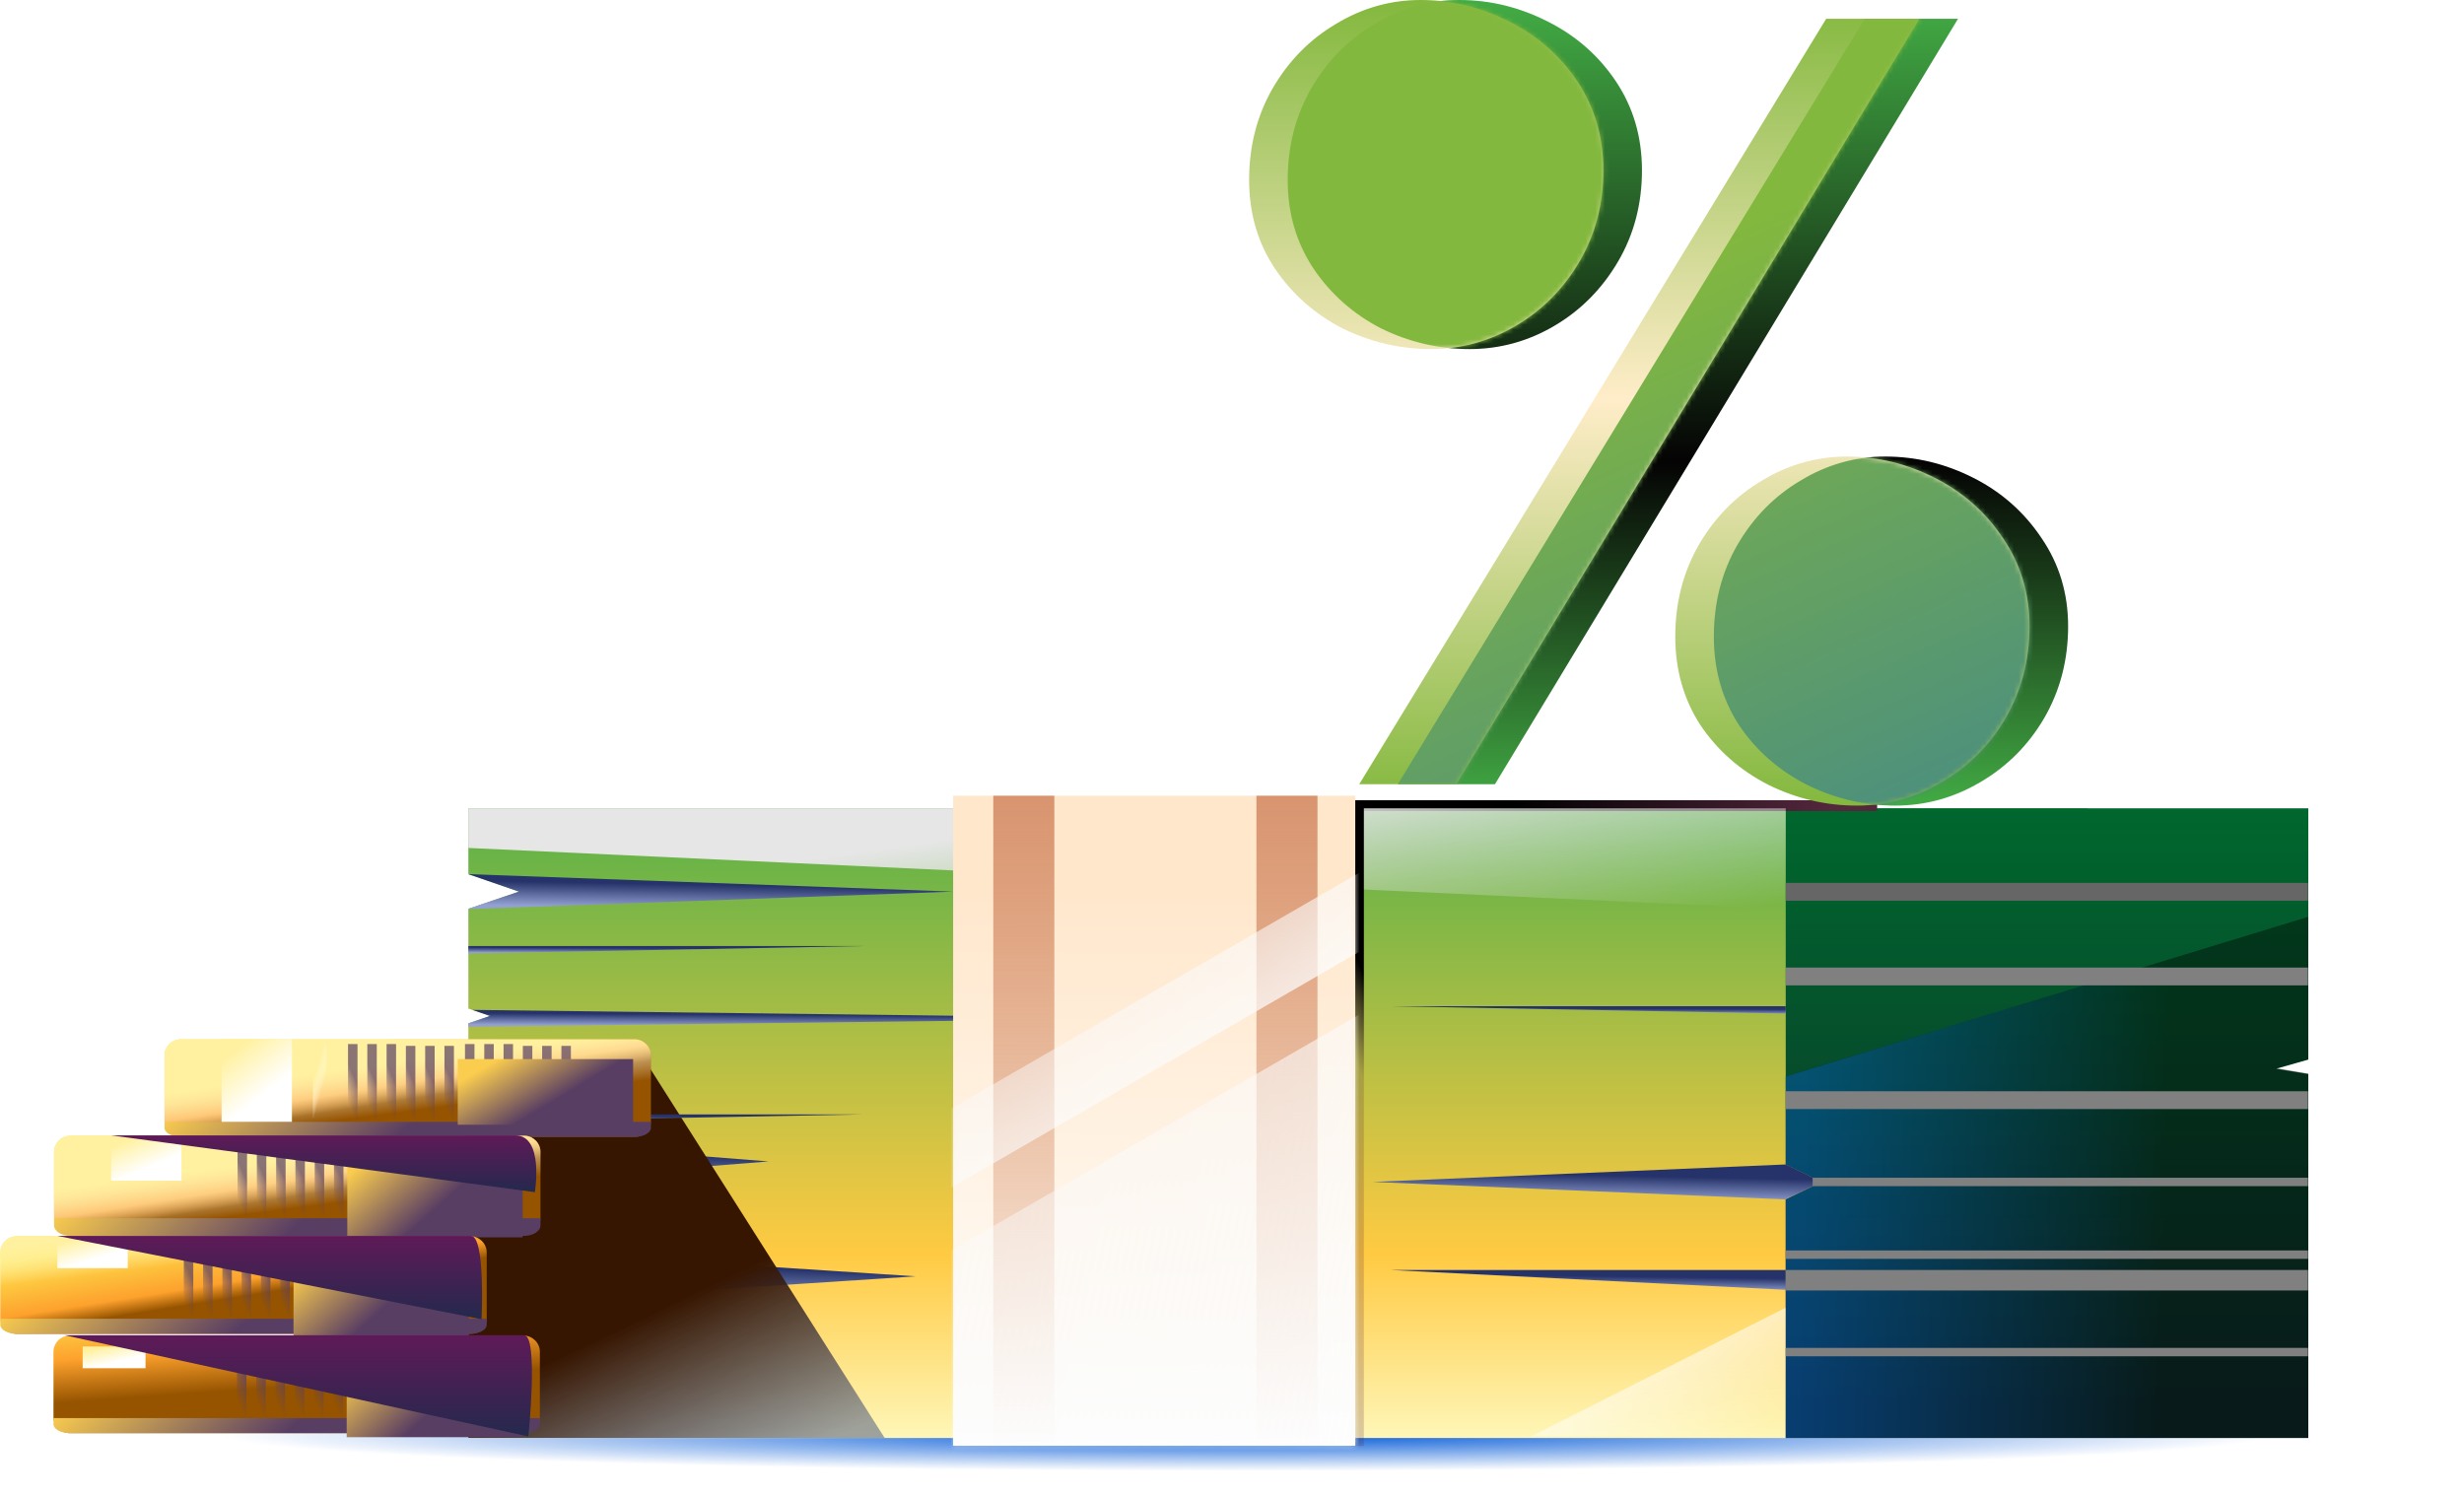
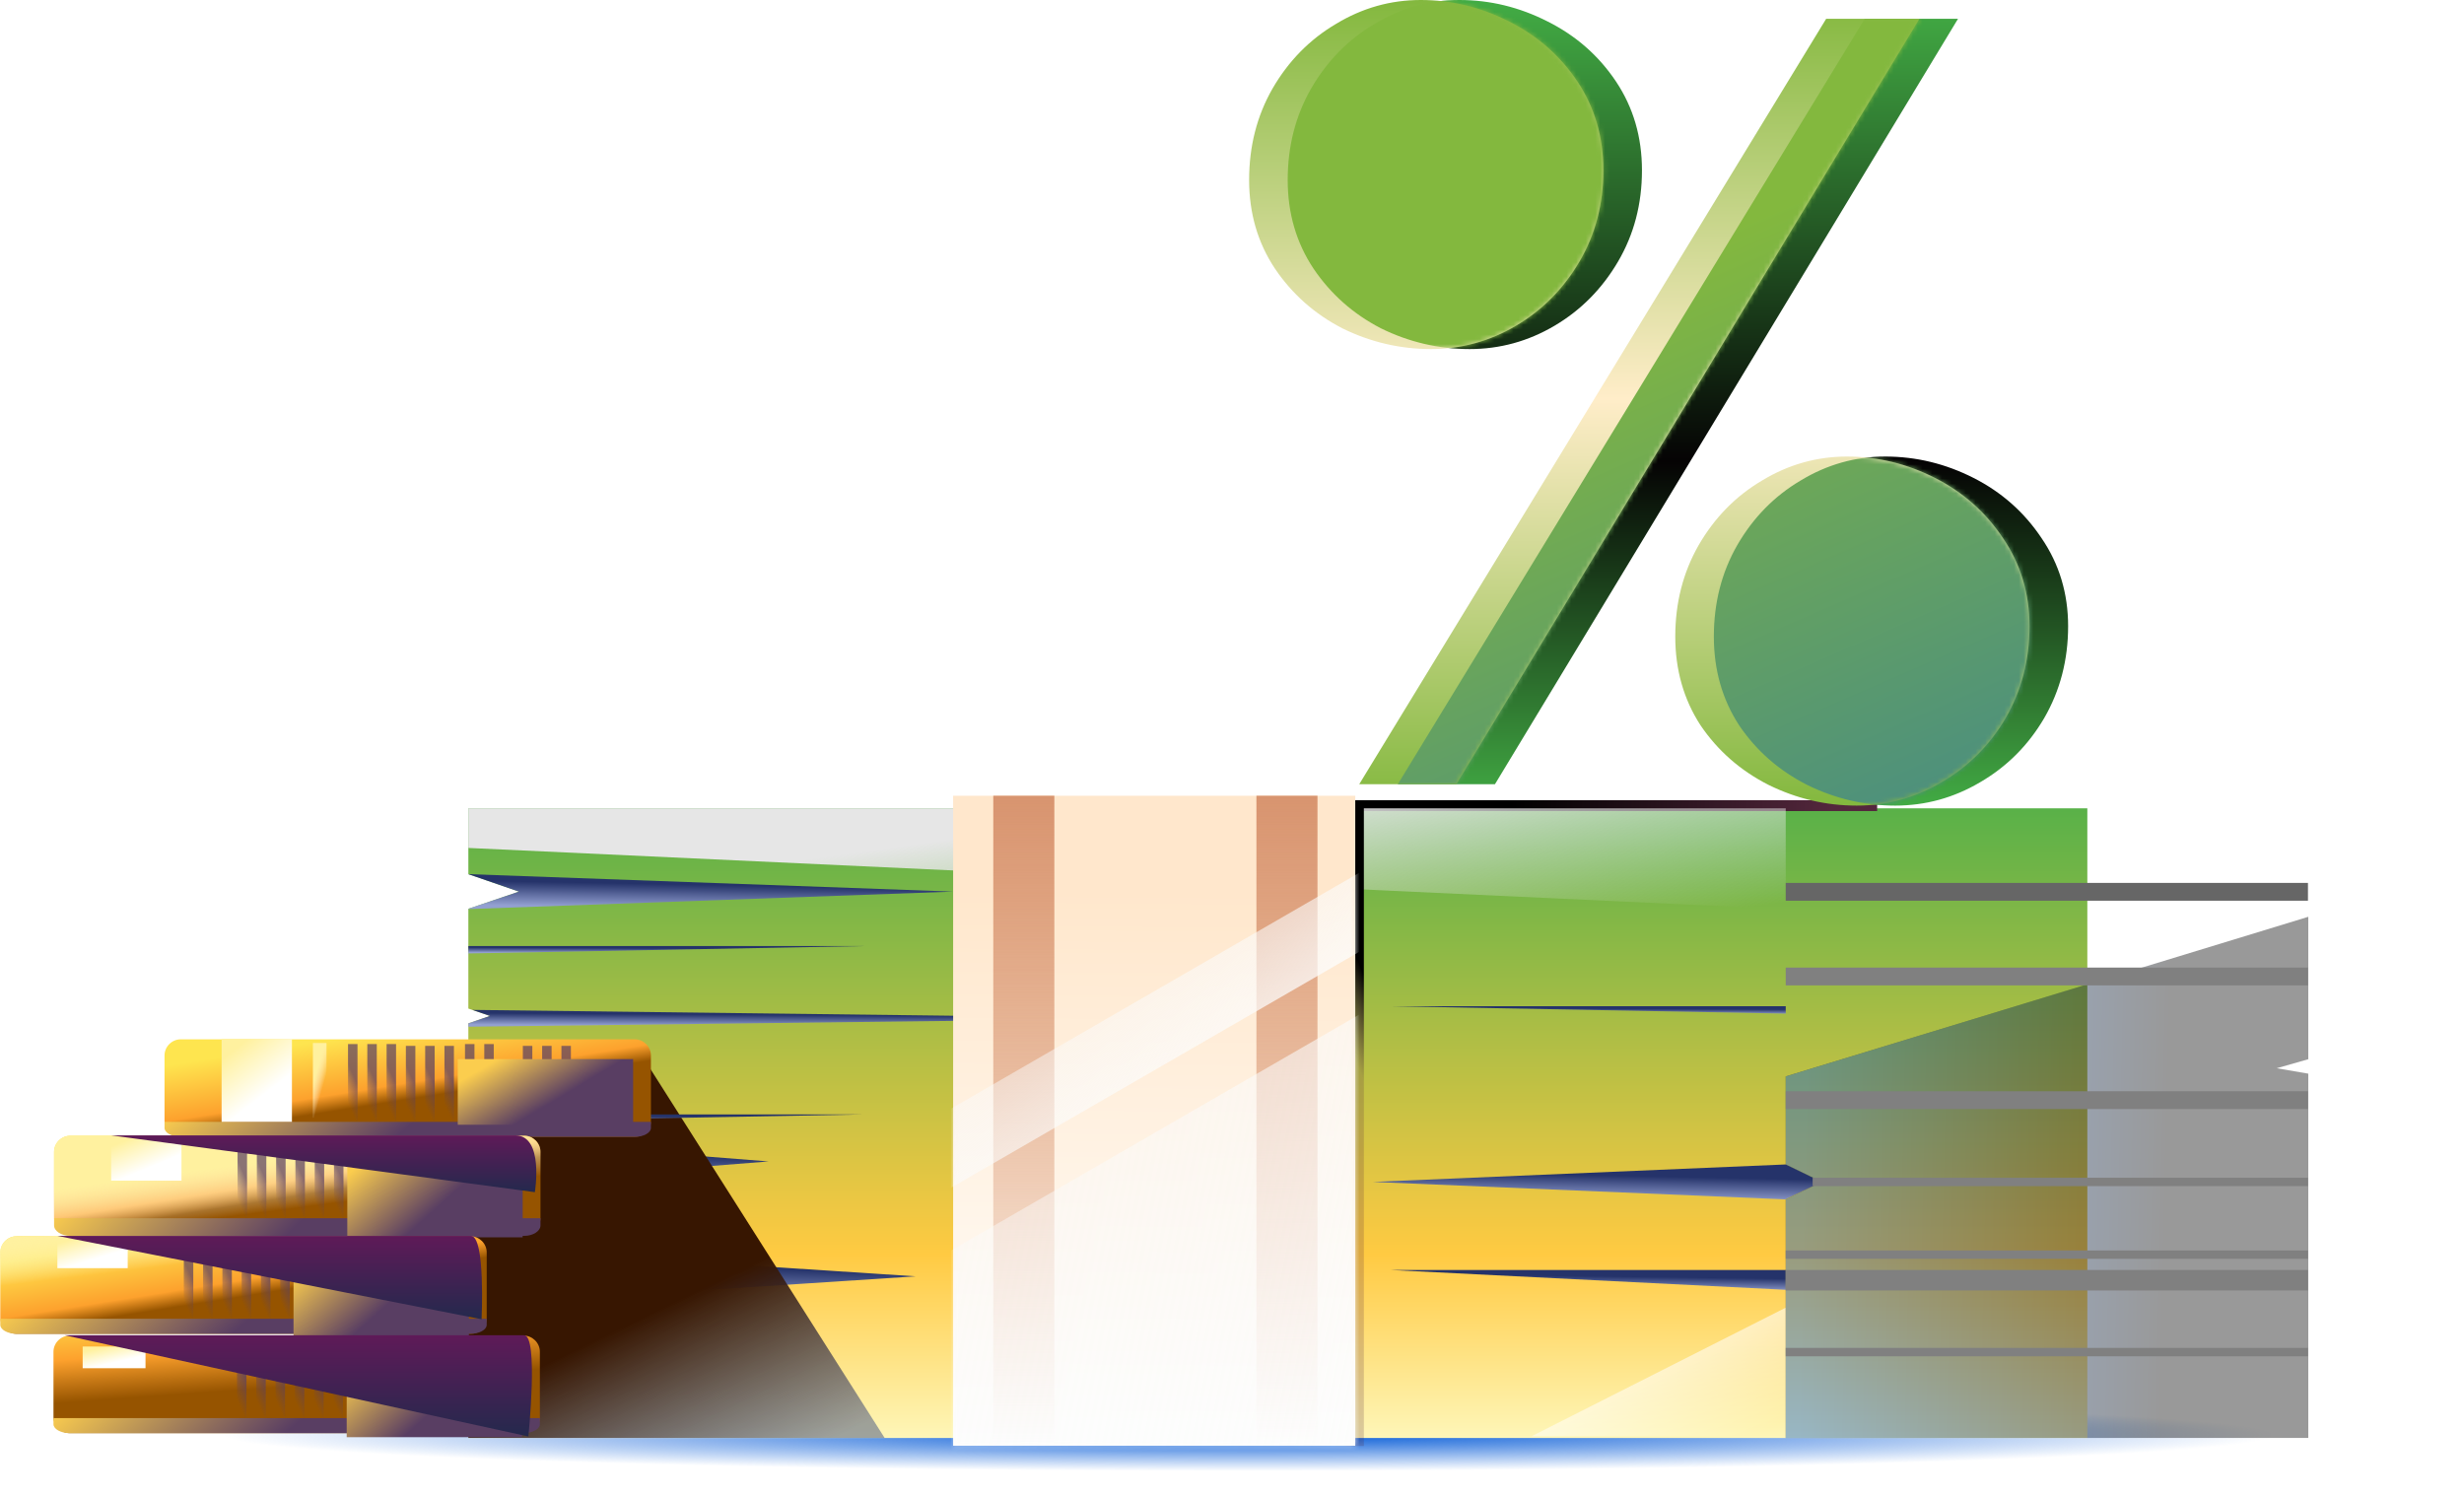
<svg xmlns="http://www.w3.org/2000/svg" width="512" height="311" viewBox="0 0 512 311" fill="none">
  <g filter="url(#filter0_f_31161_158269)">
    <ellipse cx="259.297" cy="298.18" rx="247.703" ry="7.54" fill="url(#paint0_radial_31161_158269)" />
  </g>
  <path d="M97.321 167.973V181.658L107.836 185.289L97.321 188.85V209.589L101.808 211.125L97.321 212.661V298.826H433.731V167.973H97.321Z" fill="url(#paint1_linear_31161_158269)" />
  <g style="mix-blend-mode:multiply">
    <path d="M97.321 246.314V236.469L159.71 241.357L97.321 246.314Z" fill="url(#paint2_linear_31161_158269)" />
  </g>
  <g style="mix-blend-mode:multiply">
    <path d="M114.145 270.193V260.277L190.273 265.235L114.145 270.193Z" fill="url(#paint3_linear_31161_158269)" />
  </g>
-   <path d="M479.646 298.826H371.061V249.25L378.562 245.619L371.061 241.988V167.973H479.646V220.196L472.963 222.099L479.646 223.195V298.826Z" fill="url(#paint4_linear_31161_158269)" />
  <path d="M390.057 166.293H281.543V168.549H390.057V166.293Z" fill="url(#paint5_linear_31161_158269)" />
  <g style="mix-blend-mode:hard-light">
    <path d="M371.061 167.973H97.321V176.212L371.061 188.92V167.973Z" fill="url(#paint6_linear_31161_158269)" />
  </g>
  <path d="M371.059 298.471V271.746L318.234 298.471H371.059Z" fill="url(#paint7_linear_31161_158269)" />
  <path d="M283.401 300.498V166.293H279.686V300.498H283.401Z" fill="url(#paint8_linear_31161_158269)" />
  <path d="M133.006 218.766L183.824 298.821H97.321L96.62 228.716L133.006 218.766Z" fill="url(#paint9_linear_31161_158269)" />
  <g style="mix-blend-mode:multiply">
    <path d="M97.321 181.656L107.836 185.287L97.321 188.848V188.918L198.055 185.287L97.321 181.656Z" fill="url(#paint10_linear_31161_158269)" />
  </g>
  <g style="mix-blend-mode:multiply">
    <path d="M371.06 241.984L378.561 245.615L371.06 249.176V249.246L285.258 245.615L371.06 241.984Z" fill="url(#paint11_linear_31161_158269)" />
  </g>
  <g style="mix-blend-mode:multiply">
    <path d="M98.163 209.867L101.808 211.124L97.321 212.66V213.358L241.587 211.613L98.163 209.867Z" fill="url(#paint12_linear_31161_158269)" />
  </g>
  <g style="mix-blend-mode:multiply">
    <path d="M97.321 198.134V196.598H179.619L97.321 198.134Z" fill="url(#paint13_linear_31161_158269)" />
  </g>
  <g style="mix-blend-mode:multiply">
    <path d="M371.061 210.638V209.102H288.834L371.061 210.638Z" fill="url(#paint14_linear_31161_158269)" />
  </g>
  <g style="mix-blend-mode:multiply">
    <path d="M371.061 268.034V263.914H288.834L371.061 268.034Z" fill="url(#paint15_linear_31161_158269)" />
  </g>
  <g style="mix-blend-mode:multiply">
    <path d="M97.321 233.118V231.582H179.619L97.321 233.118Z" fill="url(#paint16_linear_31161_158269)" />
  </g>
  <path d="M281.613 165.363H198.054V300.432H281.613V165.363Z" fill="url(#paint17_linear_31161_158269)" />
  <path d="M219.084 165.363H206.396V300.433H219.084V165.363Z" fill="url(#paint18_linear_31161_158269)" />
  <path d="M273.763 165.363H261.075V300.433H273.763V165.363Z" fill="url(#paint19_linear_31161_158269)" />
  <g opacity="0.4">
    <path d="M479.646 190.52L371.061 223.687V241.981L378.562 245.612L371.061 249.243V298.819H479.646V223.119L473.088 221.99L479.646 220.111V190.52Z" fill="black" />
    <path d="M479.646 190.52L371.061 223.687V241.981L378.562 245.612L371.061 249.243V298.819H479.646V223.119L473.088 221.99L479.646 220.111V190.52Z" fill="url(#paint20_linear_31161_158269)" />
  </g>
  <mask id="mask0_31161_158269" style="mask-type:alpha" maskUnits="userSpaceOnUse" x="198" y="164" width="84" height="137">
    <path d="M281.614 164.344H198.055V300.434H281.614V164.344Z" fill="url(#paint21_linear_31161_158269)" />
  </mask>
  <g mask="url(#mask0_31161_158269)">
    <rect x="-21.016" y="356.762" width="512.177" height="14.222" transform="rotate(-30.027 -21.016 356.762)" fill="url(#paint22_linear_31161_158269)" />
    <rect x="-13.151" y="381.684" width="512.177" height="95.27" transform="rotate(-30.027 -13.151 381.684)" fill="url(#paint23_linear_31161_158269)" />
  </g>
  <g style="mix-blend-mode:multiply">
    <path d="M479.575 263.914H371.061V268.173H479.575V263.914Z" fill="#808080" />
  </g>
  <g style="mix-blend-mode:multiply">
    <path d="M479.575 280.105H371.061V281.851H479.575V280.105Z" fill="#808080" />
  </g>
  <g style="mix-blend-mode:multiply">
    <path d="M479.575 259.855H371.061V261.601H479.575V259.855Z" fill="#808080" />
  </g>
  <g style="mix-blend-mode:multiply">
    <path d="M479.576 244.746H376.65V246.492H479.576V244.746Z" fill="#808080" />
  </g>
  <g style="mix-blend-mode:multiply">
    <path d="M479.575 226.77H371.061V230.47H479.575V226.77Z" fill="#808080" />
  </g>
  <g style="mix-blend-mode:multiply">
    <path d="M479.575 201.07H371.061V204.771H479.575V201.07Z" fill="#808080" />
  </g>
  <g style="mix-blend-mode:multiply">
    <path d="M479.575 183.477H371.061V187.177H479.575V183.477Z" fill="#666666" />
  </g>
  <path d="M131.893 236.253H37.554C35.718 236.253 34.188 234.729 34.188 232.9V219.334C34.188 217.505 35.718 215.98 37.554 215.98H131.893C133.729 215.98 135.259 217.505 135.259 219.334V232.9C135.336 234.805 133.805 236.253 131.893 236.253Z" fill="url(#paint24_linear_31161_158269)" />
-   <path d="M131.893 236.253H37.554C35.718 236.253 34.188 234.729 34.188 232.9V219.334C34.188 217.505 35.718 215.98 37.554 215.98H131.893C133.729 215.98 135.259 217.505 135.259 219.334V232.9C135.336 234.805 133.805 236.253 131.893 236.253Z" fill="url(#paint25_linear_31161_158269)" />
  <path d="M34.188 233.125V234.392C34.188 235.406 35.718 236.25 37.554 236.25H131.893C133.729 236.25 135.259 235.406 135.259 234.392V233.125H34.188Z" fill="url(#paint26_linear_31161_158269)" />
  <path d="M67.852 216.742H65.021V232.289H67.852V216.742Z" fill="url(#paint27_linear_31161_158269)" />
  <g style="mix-blend-mode:multiply" opacity="0.7">
    <path d="M74.286 216.965H72.317V233.125H74.286V216.965Z" fill="url(#paint28_linear_31161_158269)" />
    <path d="M78.293 216.965H76.324V233.124H78.293V216.965Z" fill="url(#paint29_linear_31161_158269)" />
    <path d="M82.301 216.965H80.332V233.125H82.301V216.965Z" fill="url(#paint30_linear_31161_158269)" />
    <path d="M86.308 217.344H84.339V233.125H86.308V217.344Z" fill="url(#paint31_linear_31161_158269)" />
    <path d="M90.316 217.344H88.348V233.125H90.316V217.344Z" fill="url(#paint32_linear_31161_158269)" />
    <path d="M94.323 217.344H92.355V233.126H94.323V217.344Z" fill="url(#paint33_linear_31161_158269)" />
  </g>
  <g style="mix-blend-mode:multiply" opacity="0.7">
    <path d="M98.59 216.965H96.621V233.125H98.59V216.965Z" fill="url(#paint34_linear_31161_158269)" />
    <path d="M102.598 216.965H100.629V233.124H102.598V216.965Z" fill="url(#paint35_linear_31161_158269)" />
-     <path d="M106.605 216.965H104.637V233.125H106.605V216.965Z" fill="url(#paint36_linear_31161_158269)" />
    <path d="M110.613 217.344H108.644V233.125H110.613V217.344Z" fill="url(#paint37_linear_31161_158269)" />
    <path d="M114.62 217.344H112.652V233.125H114.62V217.344Z" fill="url(#paint38_linear_31161_158269)" />
    <path d="M118.627 217.344H116.659V233.126H118.627V217.344Z" fill="url(#paint39_linear_31161_158269)" />
  </g>
  <g filter="url(#filter1_f_31161_158269)">
    <path d="M60.661 215.902H46.047V233.126H60.661V215.902Z" fill="url(#paint40_linear_31161_158269)" />
  </g>
  <g style="mix-blend-mode:multiply" filter="url(#filter2_f_31161_158269)">
    <path d="M131.558 220.094H95.12V233.733H131.558V220.094Z" fill="url(#paint41_linear_31161_158269)" />
  </g>
  <path d="M108.94 256.292H14.602C12.766 256.292 11.236 254.768 11.236 252.939V239.373C11.236 237.544 12.766 236.02 14.602 236.02H108.94C110.777 236.02 112.307 237.544 112.307 239.373V252.939C112.383 254.844 110.853 256.292 108.94 256.292Z" fill="url(#paint42_linear_31161_158269)" />
  <path d="M108.94 256.292H14.602C12.766 256.292 11.236 254.768 11.236 252.939V239.373C11.236 237.544 12.766 236.02 14.602 236.02H108.94C110.777 236.02 112.307 237.544 112.307 239.373V252.939C112.383 254.844 110.853 256.292 108.94 256.292Z" fill="url(#paint43_linear_31161_158269)" />
  <path d="M11.236 253.164V254.648C11.236 255.836 12.766 256.825 14.602 256.825H108.94C110.777 256.825 112.307 255.836 112.307 254.648V253.164H11.236Z" fill="url(#paint44_linear_31161_158269)" />
  <g style="mix-blend-mode:multiply" opacity="0.7">
    <path d="M51.333 237.008H49.364V253.168H51.333V237.008Z" fill="url(#paint45_linear_31161_158269)" />
    <path d="M55.34 237.008H53.371V253.167H55.34V237.008Z" fill="url(#paint46_linear_31161_158269)" />
    <path d="M59.348 237.008H57.379V253.168H59.348V237.008Z" fill="url(#paint47_linear_31161_158269)" />
    <path d="M63.355 237.387H61.386V253.168H63.355V237.387Z" fill="url(#paint48_linear_31161_158269)" />
    <path d="M67.363 237.387H65.394V253.168H67.363V237.387Z" fill="url(#paint49_linear_31161_158269)" />
    <path d="M71.37 237.387H69.401V253.169H71.37V237.387Z" fill="url(#paint50_linear_31161_158269)" />
  </g>
  <g style="mix-blend-mode:multiply" opacity="0.7">
    <path d="M74.287 237.008H72.318V253.168H74.287V237.008Z" fill="url(#paint51_linear_31161_158269)" />
    <path d="M78.294 237.008H76.325V253.167H78.294V237.008Z" fill="url(#paint52_linear_31161_158269)" />
    <path d="M82.302 237.008H80.333V253.168H82.302V237.008Z" fill="url(#paint53_linear_31161_158269)" />
    <path d="M86.309 237.387H84.34V253.168H86.309V237.387Z" fill="url(#paint54_linear_31161_158269)" />
    <path d="M90.317 237.387H88.348V253.168H90.317V237.387Z" fill="url(#paint55_linear_31161_158269)" />
    <path d="M94.324 237.387H92.356V253.169H94.324V237.387Z" fill="url(#paint56_linear_31161_158269)" />
  </g>
  <g filter="url(#filter3_f_31161_158269)">
    <path d="M37.709 235.941H23.095V245.346H37.709V235.941Z" fill="url(#paint57_linear_31161_158269)" />
  </g>
  <g style="mix-blend-mode:multiply" filter="url(#filter4_f_31161_158269)">
    <path d="M108.606 236.781H72.168V257.13H108.606V236.781Z" fill="url(#paint58_linear_31161_158269)" />
  </g>
  <g style="mix-blend-mode:multiply">
    <path d="M23.095 235.941L111.141 247.746C111.141 247.746 113.104 235.941 107.06 235.941C103.362 235.941 23.095 235.941 23.095 235.941Z" fill="url(#paint59_linear_31161_158269)" />
  </g>
  <path d="M97.767 277.179H3.429C1.592 277.179 0.062 275.654 0.062 273.825V260.26C0.062 258.431 1.592 256.906 3.429 256.906H97.767C99.603 256.906 101.134 258.431 101.134 260.26V273.825C101.21 275.731 99.68 277.179 97.767 277.179Z" fill="url(#paint60_linear_31161_158269)" />
  <path d="M97.767 277.179H3.429C1.592 277.179 0.062 275.654 0.062 273.825V260.26C0.062 258.431 1.592 256.906 3.429 256.906H97.767C99.603 256.906 101.134 258.431 101.134 260.26V273.825C101.21 275.731 99.68 277.179 97.767 277.179Z" fill="url(#paint61_linear_31161_158269)" />
  <path d="M0.062 274.051V275.318C0.062 276.332 1.592 277.176 3.429 277.176H97.767C99.603 277.176 101.134 276.332 101.134 275.318V274.051H0.062Z" fill="url(#paint62_linear_31161_158269)" />
  <g style="mix-blend-mode:multiply" opacity="0.7">
    <path d="M40.16 257.898H38.192V274.059H40.16V257.898Z" fill="url(#paint63_linear_31161_158269)" />
    <path d="M44.167 257.898H42.199V274.058H44.167V257.898Z" fill="url(#paint64_linear_31161_158269)" />
    <path d="M48.175 257.898H46.207V274.059H48.175V257.898Z" fill="url(#paint65_linear_31161_158269)" />
    <path d="M52.182 258.277H50.214V274.059H52.182V258.277Z" fill="url(#paint66_linear_31161_158269)" />
    <path d="M56.191 258.277H54.222V274.059H56.191V258.277Z" fill="url(#paint67_linear_31161_158269)" />
    <path d="M60.198 258.277H58.229V274.059H60.198V258.277Z" fill="url(#paint68_linear_31161_158269)" />
  </g>
  <g style="mix-blend-mode:multiply" opacity="0.7">
    <path d="M64.337 257.898H62.368V274.059H64.337V257.898Z" fill="url(#paint69_linear_31161_158269)" />
    <path d="M68.344 257.898H66.375V274.058H68.344V257.898Z" fill="url(#paint70_linear_31161_158269)" />
    <path d="M72.352 257.898H70.383V274.059H72.352V257.898Z" fill="url(#paint71_linear_31161_158269)" />
    <path d="M76.359 258.277H74.39V274.059H76.359V258.277Z" fill="url(#paint72_linear_31161_158269)" />
    <path d="M80.367 258.277H78.398V274.059H80.367V258.277Z" fill="url(#paint73_linear_31161_158269)" />
    <path d="M84.374 258.277H82.406V274.059H84.374V258.277Z" fill="url(#paint74_linear_31161_158269)" />
  </g>
  <g filter="url(#filter5_f_31161_158269)">
    <path d="M26.535 256.828H11.922V263.533H26.535V256.828Z" fill="url(#paint75_linear_31161_158269)" />
  </g>
  <g style="mix-blend-mode:multiply" filter="url(#filter6_f_31161_158269)">
    <path d="M97.433 257.668H60.994V278.017H97.433V257.668Z" fill="url(#paint76_linear_31161_158269)" />
  </g>
  <g style="mix-blend-mode:multiply">
    <path d="M11.922 256.828L55.994 265.492L100.067 274.156C100.067 274.156 100.904 256.828 97.844 256.828C94.783 256.828 11.922 256.828 11.922 256.828Z" fill="url(#paint77_linear_31161_158269)" />
  </g>
  <path d="M108.815 297.823H14.477C12.64 297.823 11.11 296.299 11.11 294.47V280.904C11.11 279.075 12.64 277.551 14.477 277.551H108.815C110.651 277.551 112.182 279.075 112.182 280.904V294.47C112.258 296.375 110.728 297.823 108.815 297.823Z" fill="url(#paint78_linear_31161_158269)" />
  <path d="M11.11 294.695V295.962C11.11 296.976 12.64 297.821 14.477 297.821H108.815C110.651 297.821 112.182 296.976 112.182 295.962V294.695H11.11Z" fill="url(#paint79_linear_31161_158269)" />
  <g filter="url(#filter7_f_31161_158269)">
    <path d="M30.236 279.82H17.178V284.33H30.236V279.82Z" fill="url(#paint80_linear_31161_158269)" />
  </g>
  <g style="mix-blend-mode:multiply" opacity="0.7">
    <path d="M51.208 278.535H49.239V294.696H51.208V278.535Z" fill="url(#paint81_linear_31161_158269)" />
    <path d="M55.215 278.535H53.247V294.695H55.215V278.535Z" fill="url(#paint82_linear_31161_158269)" />
    <path d="M59.223 278.535H57.255V294.696H59.223V278.535Z" fill="url(#paint83_linear_31161_158269)" />
    <path d="M63.23 278.914H61.261V294.695H63.23V278.914Z" fill="url(#paint84_linear_31161_158269)" />
    <path d="M67.238 278.914H65.27V294.695H67.238V278.914Z" fill="url(#paint85_linear_31161_158269)" />
    <path d="M71.245 278.914H69.277V294.696H71.245V278.914Z" fill="url(#paint86_linear_31161_158269)" />
  </g>
  <g style="mix-blend-mode:multiply" filter="url(#filter8_f_31161_158269)">
    <path d="M108.48 278.312H72.042V298.661H108.48V278.312Z" fill="url(#paint87_linear_31161_158269)" />
  </g>
  <g style="mix-blend-mode:multiply">
    <path d="M13.405 277.473L109.793 298.513C109.793 298.513 111.952 277.473 108.891 277.473C105.831 277.473 13.405 277.473 13.405 277.473Z" fill="url(#paint88_linear_31161_158269)" />
  </g>
  <path fill-rule="evenodd" clip-rule="evenodd" d="M272.419 18.437C269.189 24.089 267.574 30.414 267.574 37.412C267.574 44.321 269.368 50.466 272.957 55.849C276.546 61.143 281.211 65.27 286.953 68.23C292.785 71.101 298.93 72.537 305.39 72.537C311.67 72.537 317.547 70.922 323.019 67.692C328.492 64.462 332.888 60.021 336.208 54.369C339.527 48.717 341.187 42.392 341.187 35.394C341.187 28.485 339.393 22.34 335.804 16.957C332.215 11.574 327.46 7.402 321.539 4.441C315.707 1.48 309.607 0 303.237 0C296.956 0 291.08 1.66 285.607 4.979C280.134 8.209 275.738 12.695 272.419 18.437ZM290.452 162.972H310.638L406.861 3.903H387.482L290.452 162.972ZM360.97 113.314C357.74 118.966 356.125 125.291 356.125 132.289C356.125 139.197 357.875 145.343 361.374 150.726C364.962 156.019 369.673 160.146 375.504 163.107C381.336 165.978 387.437 167.413 393.807 167.413C400.087 167.413 405.964 165.798 411.436 162.569C416.999 159.339 421.44 154.898 424.759 149.246C428.079 143.504 429.739 137.134 429.739 130.136C429.739 123.317 427.9 117.216 424.221 111.833C420.632 106.45 415.922 102.278 410.091 99.318C404.259 96.357 398.158 94.877 391.788 94.877C385.508 94.877 379.631 96.536 374.159 99.856C368.686 103.086 364.29 107.572 360.97 113.314Z" fill="url(#paint89_linear_31161_158269)" />
  <path fill-rule="evenodd" clip-rule="evenodd" d="M264.402 18.437C261.173 24.089 259.558 30.414 259.558 37.412C259.558 44.321 261.352 50.466 264.941 55.849C268.529 61.143 273.195 65.27 278.937 68.23C284.768 71.101 290.914 72.537 297.374 72.537C303.654 72.537 309.53 70.922 315.003 67.692C320.476 64.462 324.872 60.021 328.192 54.369C331.511 48.717 333.171 42.392 333.171 35.394C333.171 28.485 331.377 22.34 327.788 16.957C324.199 11.574 319.444 7.402 313.523 4.441C307.691 1.48 301.59 0 295.22 0C288.94 0 283.064 1.66 277.591 4.979C272.118 8.209 267.722 12.695 264.402 18.437ZM282.436 162.972H302.622L398.844 3.903H379.465L282.436 162.972ZM352.954 113.314C349.724 118.966 348.109 125.291 348.109 132.289C348.109 139.197 349.859 145.343 353.358 150.726C356.946 156.019 361.656 160.146 367.488 163.107C373.32 165.978 379.421 167.413 385.791 167.413C392.071 167.413 397.947 165.798 403.42 162.569C408.983 159.339 413.424 154.898 416.743 149.246C420.063 143.504 421.723 137.134 421.723 130.136C421.723 123.317 419.883 117.216 416.205 111.833C412.616 106.45 407.906 102.278 402.074 99.318C396.243 96.357 390.142 94.877 383.772 94.877C377.492 94.877 371.615 96.536 366.142 99.856C360.67 103.086 356.273 107.572 352.954 113.314Z" fill="url(#paint90_linear_31161_158269)" />
  <mask id="mask1_31161_158269" style="mask-type:alpha" maskUnits="userSpaceOnUse" x="259" y="0" width="163" height="168">
    <path fill-rule="evenodd" clip-rule="evenodd" d="M264.402 18.437C261.173 24.089 259.558 30.414 259.558 37.412C259.558 44.321 261.352 50.466 264.941 55.849C268.529 61.143 273.195 65.27 278.937 68.23C284.768 71.101 290.914 72.537 297.374 72.537C303.654 72.537 309.53 70.922 315.003 67.692C320.476 64.462 324.872 60.021 328.192 54.369C331.511 48.717 333.171 42.392 333.171 35.394C333.171 28.485 331.377 22.34 327.788 16.957C324.199 11.574 319.444 7.402 313.523 4.441C307.691 1.48 301.59 0 295.22 0C288.94 0 283.064 1.66 277.591 4.979C272.118 8.209 267.722 12.695 264.402 18.437ZM282.436 162.972H302.622L398.844 3.903H379.465L282.436 162.972ZM352.954 113.314C349.724 118.966 348.109 125.291 348.109 132.289C348.109 139.197 349.859 145.343 353.358 150.726C356.946 156.019 361.656 160.146 367.488 163.107C373.32 165.978 379.421 167.413 385.791 167.413C392.071 167.413 397.947 165.798 403.42 162.569C408.983 159.339 413.424 154.898 416.743 149.246C420.063 143.504 421.723 137.134 421.723 130.136C421.723 123.317 419.883 117.216 416.205 111.833C412.616 106.45 407.906 102.278 402.074 99.318C396.243 96.357 390.142 94.877 383.772 94.877C377.492 94.877 371.615 96.536 366.142 99.856C360.67 103.086 356.273 107.572 352.954 113.314Z" fill="#83B83E" />
  </mask>
  <g mask="url(#mask1_31161_158269)">
    <path fill-rule="evenodd" clip-rule="evenodd" d="M272.419 18.437C269.189 24.089 267.574 30.414 267.574 37.412C267.574 44.321 269.368 50.466 272.957 55.849C276.546 61.143 281.211 65.27 286.953 68.23C292.784 71.101 298.93 72.537 305.39 72.537C311.67 72.537 317.547 70.922 323.019 67.692C328.492 64.462 332.888 60.021 336.208 54.369C339.527 48.717 341.187 42.392 341.187 35.394C341.187 28.485 339.393 22.34 335.804 16.957C332.215 11.574 327.46 7.402 321.539 4.441C315.707 1.48 309.607 0 303.237 0C296.956 0 291.08 1.66 285.607 4.979C280.134 8.209 275.738 12.695 272.419 18.437ZM290.452 162.972H310.638L406.861 3.903H387.482L290.452 162.972ZM360.97 113.314C357.74 118.966 356.125 125.291 356.125 132.289C356.125 139.197 357.875 145.343 361.374 150.726C364.962 156.019 369.673 160.146 375.504 163.107C381.336 165.978 387.437 167.413 393.807 167.413C400.087 167.413 405.963 165.798 411.436 162.569C416.999 159.339 421.44 154.898 424.759 149.246C428.079 143.504 429.739 137.134 429.739 130.136C429.739 123.317 427.899 117.216 424.221 111.833C420.632 106.45 415.922 102.278 410.09 99.318C404.259 96.357 398.158 94.877 391.788 94.877C385.508 94.877 379.631 96.536 374.159 99.856C368.686 103.086 364.29 107.572 360.97 113.314Z" fill="url(#paint91_linear_31161_158269)" />
  </g>
  <defs>
    <filter id="filter0_f_31161_158269" x="6.594" y="285.641" width="505.406" height="25.078" filterUnits="userSpaceOnUse" color-interpolation-filters="sRGB">
      <feFlood flood-opacity="0" result="BackgroundImageFix" />
      <feBlend mode="normal" in="SourceGraphic" in2="BackgroundImageFix" result="shape" />
      <feGaussianBlur stdDeviation="2.5" result="effect1_foregroundBlur_31161_158269" />
    </filter>
    <filter id="filter1_f_31161_158269" x="42.047" y="211.902" width="22.614" height="25.223" filterUnits="userSpaceOnUse" color-interpolation-filters="sRGB">
      <feFlood flood-opacity="0" result="BackgroundImageFix" />
      <feBlend mode="normal" in="SourceGraphic" in2="BackgroundImageFix" result="shape" />
      <feGaussianBlur stdDeviation="2" result="effect1_foregroundBlur_31161_158269" />
    </filter>
    <filter id="filter2_f_31161_158269" x="91.12" y="216.094" width="44.438" height="21.641" filterUnits="userSpaceOnUse" color-interpolation-filters="sRGB">
      <feFlood flood-opacity="0" result="BackgroundImageFix" />
      <feBlend mode="normal" in="SourceGraphic" in2="BackgroundImageFix" result="shape" />
      <feGaussianBlur stdDeviation="2" result="effect1_foregroundBlur_31161_158269" />
    </filter>
    <filter id="filter3_f_31161_158269" x="19.095" y="231.941" width="22.614" height="17.406" filterUnits="userSpaceOnUse" color-interpolation-filters="sRGB">
      <feFlood flood-opacity="0" result="BackgroundImageFix" />
      <feBlend mode="normal" in="SourceGraphic" in2="BackgroundImageFix" result="shape" />
      <feGaussianBlur stdDeviation="2" result="effect1_foregroundBlur_31161_158269" />
    </filter>
    <filter id="filter4_f_31161_158269" x="68.168" y="232.781" width="44.438" height="28.348" filterUnits="userSpaceOnUse" color-interpolation-filters="sRGB">
      <feFlood flood-opacity="0" result="BackgroundImageFix" />
      <feBlend mode="normal" in="SourceGraphic" in2="BackgroundImageFix" result="shape" />
      <feGaussianBlur stdDeviation="2" result="effect1_foregroundBlur_31161_158269" />
    </filter>
    <filter id="filter5_f_31161_158269" x="7.922" y="252.828" width="22.614" height="14.703" filterUnits="userSpaceOnUse" color-interpolation-filters="sRGB">
      <feFlood flood-opacity="0" result="BackgroundImageFix" />
      <feBlend mode="normal" in="SourceGraphic" in2="BackgroundImageFix" result="shape" />
      <feGaussianBlur stdDeviation="2" result="effect1_foregroundBlur_31161_158269" />
    </filter>
    <filter id="filter6_f_31161_158269" x="56.994" y="253.668" width="44.438" height="28.348" filterUnits="userSpaceOnUse" color-interpolation-filters="sRGB">
      <feFlood flood-opacity="0" result="BackgroundImageFix" />
      <feBlend mode="normal" in="SourceGraphic" in2="BackgroundImageFix" result="shape" />
      <feGaussianBlur stdDeviation="2" result="effect1_foregroundBlur_31161_158269" />
    </filter>
    <filter id="filter7_f_31161_158269" x="13.178" y="275.82" width="21.058" height="12.508" filterUnits="userSpaceOnUse" color-interpolation-filters="sRGB">
      <feFlood flood-opacity="0" result="BackgroundImageFix" />
      <feBlend mode="normal" in="SourceGraphic" in2="BackgroundImageFix" result="shape" />
      <feGaussianBlur stdDeviation="2" result="effect1_foregroundBlur_31161_158269" />
    </filter>
    <filter id="filter8_f_31161_158269" x="68.042" y="274.312" width="44.438" height="28.348" filterUnits="userSpaceOnUse" color-interpolation-filters="sRGB">
      <feFlood flood-opacity="0" result="BackgroundImageFix" />
      <feBlend mode="normal" in="SourceGraphic" in2="BackgroundImageFix" result="shape" />
      <feGaussianBlur stdDeviation="2" result="effect1_foregroundBlur_31161_158269" />
    </filter>
    <radialGradient id="paint0_radial_31161_158269" cx="0" cy="0" r="1" gradientUnits="userSpaceOnUse" gradientTransform="translate(259.297 298.181) rotate(90) scale(7.54 212.285)">
      <stop stop-color="#0057D6" />
      <stop offset="1" stop-color="#0057D6" stop-opacity="0" />
    </radialGradient>
    <linearGradient id="paint1_linear_31161_158269" x1="265.526" y1="167.973" x2="265.526" y2="298.826" gradientUnits="userSpaceOnUse">
      <stop stop-color="#59B148" />
      <stop offset="0.708" stop-color="#FFCA42" />
      <stop offset="1" stop-color="#FEF6B8" />
    </linearGradient>
    <linearGradient id="paint2_linear_31161_158269" x1="138.916" y1="239.933" x2="138.64" y2="246.725" gradientUnits="userSpaceOnUse">
      <stop stop-color="#25336A" />
      <stop offset="1" stop-color="#93A0D1" />
    </linearGradient>
    <linearGradient id="paint3_linear_31161_158269" x1="164.9" y1="263.766" x2="164.67" y2="270.61" gradientUnits="userSpaceOnUse">
      <stop stop-color="#25336A" />
      <stop offset="1" stop-color="#93A0D1" />
    </linearGradient>
    <linearGradient id="paint4_linear_31161_158269" x1="425.354" y1="167.973" x2="425.354" y2="298.826" gradientUnits="userSpaceOnUse">
      <stop stop-color="#00672D" />
      <stop offset="0.958" stop-color="#0E2B2B" />
    </linearGradient>
    <linearGradient id="paint5_linear_31161_158269" x1="314.049" y1="167.198" x2="380.741" y2="170.826" gradientUnits="userSpaceOnUse">
      <stop />
      <stop offset="1" stop-color="#54273D" />
    </linearGradient>
    <linearGradient id="paint6_linear_31161_158269" x1="281.82" y1="162.487" x2="287.015" y2="199.324" gradientUnits="userSpaceOnUse">
      <stop stop-color="#E6E6E6" />
      <stop offset="1" stop-color="#E6E6E6" stop-opacity="0" />
    </linearGradient>
    <linearGradient id="paint7_linear_31161_158269" x1="333.379" y1="271.746" x2="348.997" y2="305.373" gradientUnits="userSpaceOnUse">
      <stop stop-color="white" />
      <stop offset="1" stop-color="white" stop-opacity="0" />
    </linearGradient>
    <linearGradient id="paint8_linear_31161_158269" x1="273.245" y1="177.777" x2="265.484" y2="180.96" gradientUnits="userSpaceOnUse">
      <stop />
      <stop offset="1" stop-color="#54273D" stop-opacity="0.21" />
    </linearGradient>
    <linearGradient id="paint9_linear_31161_158269" x1="156.122" y1="262.827" x2="173.552" y2="298.821" gradientUnits="userSpaceOnUse">
      <stop stop-color="#371601" />
      <stop offset="1" stop-color="#3B4B80" stop-opacity="0.49" />
    </linearGradient>
    <linearGradient id="paint10_linear_31161_158269" x1="164.48" y1="184.212" x2="164.387" y2="189.228" gradientUnits="userSpaceOnUse">
      <stop stop-color="#25336A" />
      <stop offset="1" stop-color="#93A0D1" />
    </linearGradient>
    <linearGradient id="paint11_linear_31161_158269" x1="347.463" y1="244.54" x2="347.363" y2="249.556" gradientUnits="userSpaceOnUse">
      <stop stop-color="#25336A" />
      <stop offset="1" stop-color="#93A0D1" />
    </linearGradient>
    <linearGradient id="paint12_linear_31161_158269" x1="193.503" y1="211.096" x2="193.488" y2="213.508" gradientUnits="userSpaceOnUse">
      <stop stop-color="#25336A" />
      <stop offset="1" stop-color="#93A0D1" />
    </linearGradient>
    <linearGradient id="paint13_linear_31161_158269" x1="152.189" y1="197.138" x2="152.184" y2="198.2" gradientUnits="userSpaceOnUse">
      <stop stop-color="#25336A" />
      <stop offset="1" stop-color="#93A0D1" />
    </linearGradient>
    <linearGradient id="paint14_linear_31161_158269" x1="343.655" y1="209.642" x2="343.65" y2="210.704" gradientUnits="userSpaceOnUse">
      <stop stop-color="#25336A" />
      <stop offset="1" stop-color="#93A0D1" />
    </linearGradient>
    <linearGradient id="paint15_linear_31161_158269" x1="343.655" y1="265.364" x2="343.618" y2="268.21" gradientUnits="userSpaceOnUse">
      <stop stop-color="#25336A" />
      <stop offset="1" stop-color="#93A0D1" />
    </linearGradient>
    <linearGradient id="paint16_linear_31161_158269" x1="152.189" y1="232.123" x2="152.184" y2="233.184" gradientUnits="userSpaceOnUse">
      <stop stop-color="#25336A" />
      <stop offset="1" stop-color="#93A0D1" />
    </linearGradient>
    <linearGradient id="paint17_linear_31161_158269" x1="239.999" y1="185.449" x2="239.085" y2="300.426" gradientUnits="userSpaceOnUse">
      <stop stop-color="#FFE7CC" />
      <stop offset="1" stop-color="#FFFFFE" />
    </linearGradient>
    <linearGradient id="paint18_linear_31161_158269" x1="212.74" y1="165.363" x2="212.74" y2="300.433" gradientUnits="userSpaceOnUse">
      <stop stop-color="#D8946F" />
      <stop offset="1" stop-color="#D8946F" stop-opacity="0" />
    </linearGradient>
    <linearGradient id="paint19_linear_31161_158269" x1="267.419" y1="165.363" x2="267.419" y2="300.433" gradientUnits="userSpaceOnUse">
      <stop stop-color="#D8946F" />
      <stop offset="1" stop-color="#D8946F" stop-opacity="0" />
    </linearGradient>
    <linearGradient id="paint20_linear_31161_158269" x1="374.514" y1="262.171" x2="449.836" y2="263.87" gradientUnits="userSpaceOnUse">
      <stop stop-color="#0057D6" />
      <stop offset="1" stop-color="#0057D6" stop-opacity="0" />
    </linearGradient>
    <linearGradient id="paint21_linear_31161_158269" x1="240" y1="184.581" x2="239.072" y2="300.427" gradientUnits="userSpaceOnUse">
      <stop stop-color="#FFE7CC" />
      <stop offset="1" stop-color="#FFFFFE" />
    </linearGradient>
    <linearGradient id="paint22_linear_31161_158269" x1="346.433" y1="389.584" x2="330.892" y2="297.629" gradientUnits="userSpaceOnUse">
      <stop stop-color="white" />
      <stop offset="1" stop-color="#F5F7F9" stop-opacity="0" />
    </linearGradient>
    <linearGradient id="paint23_linear_31161_158269" x1="354.297" y1="601.551" x2="39.932" y2="323.884" gradientUnits="userSpaceOnUse">
      <stop stop-color="white" />
      <stop offset="1" stop-color="#F5F7F9" stop-opacity="0" />
    </linearGradient>
    <linearGradient id="paint24_linear_31161_158269" x1="53.342" y1="218.453" x2="55.688" y2="233.113" gradientUnits="userSpaceOnUse">
      <stop stop-color="#FEE54F" />
      <stop offset="0.771" stop-color="#FDA12D" />
      <stop offset="1" stop-color="#965400" />
    </linearGradient>
    <linearGradient id="paint25_linear_31161_158269" x1="53.342" y1="218.453" x2="55.478" y2="234.803" gradientUnits="userSpaceOnUse">
      <stop offset="0.365" stop-color="#FFF19F" />
      <stop offset="1" stop-color="white" stop-opacity="0" />
    </linearGradient>
    <linearGradient id="paint26_linear_31161_158269" x1="79.414" y1="238.913" x2="56.288" y2="212.609" gradientUnits="userSpaceOnUse">
      <stop stop-color="#593E63" />
      <stop offset="1" stop-color="#FBCD4E" />
    </linearGradient>
    <linearGradient id="paint27_linear_31161_158269" x1="65.558" y1="218.639" x2="68.864" y2="219.563" gradientUnits="userSpaceOnUse">
      <stop offset="0.365" stop-color="#FFF19F" />
      <stop offset="1" stop-color="white" stop-opacity="0" />
    </linearGradient>
    <linearGradient id="paint28_linear_31161_158269" x1="74.813" y1="226.498" x2="67.837" y2="229.628" gradientUnits="userSpaceOnUse">
      <stop stop-color="#593F63" />
      <stop offset="0.453" stop-color="#593F63" stop-opacity="0" />
    </linearGradient>
    <linearGradient id="paint29_linear_31161_158269" x1="78.82" y1="226.497" x2="71.844" y2="229.627" gradientUnits="userSpaceOnUse">
      <stop stop-color="#593F63" />
      <stop offset="0.453" stop-color="#593F63" stop-opacity="0" />
    </linearGradient>
    <linearGradient id="paint30_linear_31161_158269" x1="82.828" y1="226.498" x2="75.853" y2="229.628" gradientUnits="userSpaceOnUse">
      <stop stop-color="#593F63" />
      <stop offset="0.453" stop-color="#593F63" stop-opacity="0" />
    </linearGradient>
    <linearGradient id="paint31_linear_31161_158269" x1="86.835" y1="226.653" x2="79.916" y2="229.832" gradientUnits="userSpaceOnUse">
      <stop stop-color="#593F63" />
      <stop offset="0.453" stop-color="#593F63" stop-opacity="0" />
    </linearGradient>
    <linearGradient id="paint32_linear_31161_158269" x1="90.844" y1="226.653" x2="83.924" y2="229.832" gradientUnits="userSpaceOnUse">
      <stop stop-color="#593F63" />
      <stop offset="0.453" stop-color="#593F63" stop-opacity="0" />
    </linearGradient>
    <linearGradient id="paint33_linear_31161_158269" x1="94.851" y1="226.653" x2="87.931" y2="229.832" gradientUnits="userSpaceOnUse">
      <stop stop-color="#593F63" />
      <stop offset="0.453" stop-color="#593F63" stop-opacity="0" />
    </linearGradient>
    <linearGradient id="paint34_linear_31161_158269" x1="99.117" y1="226.498" x2="92.141" y2="229.628" gradientUnits="userSpaceOnUse">
      <stop stop-color="#593F63" />
      <stop offset="0.453" stop-color="#593F63" stop-opacity="0" />
    </linearGradient>
    <linearGradient id="paint35_linear_31161_158269" x1="103.125" y1="226.497" x2="96.149" y2="229.627" gradientUnits="userSpaceOnUse">
      <stop stop-color="#593F63" />
      <stop offset="0.453" stop-color="#593F63" stop-opacity="0" />
    </linearGradient>
    <linearGradient id="paint36_linear_31161_158269" x1="107.132" y1="226.498" x2="100.157" y2="229.628" gradientUnits="userSpaceOnUse">
      <stop stop-color="#593F63" />
      <stop offset="0.453" stop-color="#593F63" stop-opacity="0" />
    </linearGradient>
    <linearGradient id="paint37_linear_31161_158269" x1="111.14" y1="226.653" x2="104.221" y2="229.832" gradientUnits="userSpaceOnUse">
      <stop stop-color="#593F63" />
      <stop offset="0.453" stop-color="#593F63" stop-opacity="0" />
    </linearGradient>
    <linearGradient id="paint38_linear_31161_158269" x1="115.148" y1="226.653" x2="108.228" y2="229.832" gradientUnits="userSpaceOnUse">
      <stop stop-color="#593F63" />
      <stop offset="0.453" stop-color="#593F63" stop-opacity="0" />
    </linearGradient>
    <linearGradient id="paint39_linear_31161_158269" x1="119.155" y1="226.653" x2="112.235" y2="229.832" gradientUnits="userSpaceOnUse">
      <stop stop-color="#593F63" />
      <stop offset="0.453" stop-color="#593F63" stop-opacity="0" />
    </linearGradient>
    <linearGradient id="paint40_linear_31161_158269" x1="48.817" y1="218.003" x2="55.641" y2="226.892" gradientUnits="userSpaceOnUse">
      <stop stop-color="#FFF19F" />
      <stop offset="1" stop-color="white" />
    </linearGradient>
    <linearGradient id="paint41_linear_31161_158269" x1="106.899" y1="233.733" x2="99.938" y2="222.127" gradientUnits="userSpaceOnUse">
      <stop stop-color="#593E63" />
      <stop offset="1" stop-color="#FBCD4E" />
    </linearGradient>
    <linearGradient id="paint42_linear_31161_158269" x1="30.39" y1="238.492" x2="32.736" y2="253.152" gradientUnits="userSpaceOnUse">
      <stop stop-color="#FEE54F" />
      <stop offset="0.771" stop-color="#FDA12D" />
      <stop offset="1" stop-color="#965400" />
    </linearGradient>
    <linearGradient id="paint43_linear_31161_158269" x1="30.39" y1="238.492" x2="32.526" y2="254.842" gradientUnits="userSpaceOnUse">
      <stop offset="0.365" stop-color="#FFF19F" />
      <stop offset="1" stop-color="white" stop-opacity="0" />
    </linearGradient>
    <linearGradient id="paint44_linear_31161_158269" x1="56.462" y1="259.943" x2="29.16" y2="233.433" gradientUnits="userSpaceOnUse">
      <stop stop-color="#593E63" />
      <stop offset="1" stop-color="#FBCD4E" />
    </linearGradient>
    <linearGradient id="paint45_linear_31161_158269" x1="51.86" y1="246.541" x2="44.885" y2="249.671" gradientUnits="userSpaceOnUse">
      <stop stop-color="#593F63" />
      <stop offset="0.453" stop-color="#593F63" stop-opacity="0" />
    </linearGradient>
    <linearGradient id="paint46_linear_31161_158269" x1="55.867" y1="246.54" x2="48.892" y2="249.67" gradientUnits="userSpaceOnUse">
      <stop stop-color="#593F63" />
      <stop offset="0.453" stop-color="#593F63" stop-opacity="0" />
    </linearGradient>
    <linearGradient id="paint47_linear_31161_158269" x1="59.875" y1="246.541" x2="52.899" y2="249.67" gradientUnits="userSpaceOnUse">
      <stop stop-color="#593F63" />
      <stop offset="0.453" stop-color="#593F63" stop-opacity="0" />
    </linearGradient>
    <linearGradient id="paint48_linear_31161_158269" x1="63.882" y1="246.696" x2="56.963" y2="249.875" gradientUnits="userSpaceOnUse">
      <stop stop-color="#593F63" />
      <stop offset="0.453" stop-color="#593F63" stop-opacity="0" />
    </linearGradient>
    <linearGradient id="paint49_linear_31161_158269" x1="67.89" y1="246.696" x2="60.971" y2="249.875" gradientUnits="userSpaceOnUse">
      <stop stop-color="#593F63" />
      <stop offset="0.453" stop-color="#593F63" stop-opacity="0" />
    </linearGradient>
    <linearGradient id="paint50_linear_31161_158269" x1="71.897" y1="246.696" x2="64.978" y2="249.875" gradientUnits="userSpaceOnUse">
      <stop stop-color="#593F63" />
      <stop offset="0.453" stop-color="#593F63" stop-opacity="0" />
    </linearGradient>
    <linearGradient id="paint51_linear_31161_158269" x1="74.814" y1="246.541" x2="67.838" y2="249.671" gradientUnits="userSpaceOnUse">
      <stop stop-color="#593F63" />
      <stop offset="0.453" stop-color="#593F63" stop-opacity="0" />
    </linearGradient>
    <linearGradient id="paint52_linear_31161_158269" x1="78.821" y1="246.54" x2="71.846" y2="249.67" gradientUnits="userSpaceOnUse">
      <stop stop-color="#593F63" />
      <stop offset="0.453" stop-color="#593F63" stop-opacity="0" />
    </linearGradient>
    <linearGradient id="paint53_linear_31161_158269" x1="82.829" y1="246.541" x2="75.853" y2="249.67" gradientUnits="userSpaceOnUse">
      <stop stop-color="#593F63" />
      <stop offset="0.453" stop-color="#593F63" stop-opacity="0" />
    </linearGradient>
    <linearGradient id="paint54_linear_31161_158269" x1="86.836" y1="246.696" x2="79.917" y2="249.875" gradientUnits="userSpaceOnUse">
      <stop stop-color="#593F63" />
      <stop offset="0.453" stop-color="#593F63" stop-opacity="0" />
    </linearGradient>
    <linearGradient id="paint55_linear_31161_158269" x1="90.844" y1="246.696" x2="83.925" y2="249.875" gradientUnits="userSpaceOnUse">
      <stop stop-color="#593F63" />
      <stop offset="0.453" stop-color="#593F63" stop-opacity="0" />
    </linearGradient>
    <linearGradient id="paint56_linear_31161_158269" x1="94.852" y1="246.696" x2="87.932" y2="249.875" gradientUnits="userSpaceOnUse">
      <stop stop-color="#593F63" />
      <stop offset="0.453" stop-color="#593F63" stop-opacity="0" />
    </linearGradient>
    <linearGradient id="paint57_linear_31161_158269" x1="25.864" y1="237.089" x2="28.615" y2="243.65" gradientUnits="userSpaceOnUse">
      <stop stop-color="#FFF19F" />
      <stop offset="1" stop-color="white" />
    </linearGradient>
    <linearGradient id="paint58_linear_31161_158269" x1="83.946" y1="257.13" x2="72.247" y2="244.054" gradientUnits="userSpaceOnUse">
      <stop stop-color="#593E63" />
      <stop offset="1" stop-color="#FBCD4E" />
    </linearGradient>
    <linearGradient id="paint59_linear_31161_158269" x1="67.27" y1="235.941" x2="67.27" y2="247.746" gradientUnits="userSpaceOnUse">
      <stop stop-color="#5F1A58" />
      <stop offset="1" stop-color="#24294D" />
    </linearGradient>
    <linearGradient id="paint60_linear_31161_158269" x1="19.217" y1="259.379" x2="21.563" y2="274.039" gradientUnits="userSpaceOnUse">
      <stop stop-color="#FEE54F" />
      <stop offset="0.771" stop-color="#FDA12D" />
      <stop offset="1" stop-color="#965400" />
    </linearGradient>
    <linearGradient id="paint61_linear_31161_158269" x1="-4.473" y1="252.092" x2="-2.559" y2="267.613" gradientUnits="userSpaceOnUse">
      <stop offset="0.365" stop-color="#FFF19F" />
      <stop offset="1" stop-color="white" stop-opacity="0" />
    </linearGradient>
    <linearGradient id="paint62_linear_31161_158269" x1="45.288" y1="279.839" x2="22.162" y2="253.535" gradientUnits="userSpaceOnUse">
      <stop stop-color="#593E63" />
      <stop offset="1" stop-color="#FBCD4E" />
    </linearGradient>
    <linearGradient id="paint63_linear_31161_158269" x1="40.688" y1="267.431" x2="33.712" y2="270.561" gradientUnits="userSpaceOnUse">
      <stop stop-color="#593F63" />
      <stop offset="0.453" stop-color="#593F63" stop-opacity="0" />
    </linearGradient>
    <linearGradient id="paint64_linear_31161_158269" x1="44.695" y1="267.431" x2="37.719" y2="270.561" gradientUnits="userSpaceOnUse">
      <stop stop-color="#593F63" />
      <stop offset="0.453" stop-color="#593F63" stop-opacity="0" />
    </linearGradient>
    <linearGradient id="paint65_linear_31161_158269" x1="48.703" y1="267.431" x2="41.727" y2="270.561" gradientUnits="userSpaceOnUse">
      <stop stop-color="#593F63" />
      <stop offset="0.453" stop-color="#593F63" stop-opacity="0" />
    </linearGradient>
    <linearGradient id="paint66_linear_31161_158269" x1="52.71" y1="267.586" x2="45.79" y2="270.766" gradientUnits="userSpaceOnUse">
      <stop stop-color="#593F63" />
      <stop offset="0.453" stop-color="#593F63" stop-opacity="0" />
    </linearGradient>
    <linearGradient id="paint67_linear_31161_158269" x1="56.718" y1="267.586" x2="49.798" y2="270.766" gradientUnits="userSpaceOnUse">
      <stop stop-color="#593F63" />
      <stop offset="0.453" stop-color="#593F63" stop-opacity="0" />
    </linearGradient>
    <linearGradient id="paint68_linear_31161_158269" x1="60.725" y1="267.587" x2="53.806" y2="270.766" gradientUnits="userSpaceOnUse">
      <stop stop-color="#593F63" />
      <stop offset="0.453" stop-color="#593F63" stop-opacity="0" />
    </linearGradient>
    <linearGradient id="paint69_linear_31161_158269" x1="64.864" y1="267.431" x2="57.888" y2="270.561" gradientUnits="userSpaceOnUse">
      <stop stop-color="#593F63" />
      <stop offset="0.453" stop-color="#593F63" stop-opacity="0" />
    </linearGradient>
    <linearGradient id="paint70_linear_31161_158269" x1="68.871" y1="267.431" x2="61.895" y2="270.561" gradientUnits="userSpaceOnUse">
      <stop stop-color="#593F63" />
      <stop offset="0.453" stop-color="#593F63" stop-opacity="0" />
    </linearGradient>
    <linearGradient id="paint71_linear_31161_158269" x1="72.879" y1="267.431" x2="65.903" y2="270.561" gradientUnits="userSpaceOnUse">
      <stop stop-color="#593F63" />
      <stop offset="0.453" stop-color="#593F63" stop-opacity="0" />
    </linearGradient>
    <linearGradient id="paint72_linear_31161_158269" x1="76.886" y1="267.586" x2="69.967" y2="270.766" gradientUnits="userSpaceOnUse">
      <stop stop-color="#593F63" />
      <stop offset="0.453" stop-color="#593F63" stop-opacity="0" />
    </linearGradient>
    <linearGradient id="paint73_linear_31161_158269" x1="80.894" y1="267.586" x2="73.975" y2="270.766" gradientUnits="userSpaceOnUse">
      <stop stop-color="#593F63" />
      <stop offset="0.453" stop-color="#593F63" stop-opacity="0" />
    </linearGradient>
    <linearGradient id="paint74_linear_31161_158269" x1="84.902" y1="267.587" x2="77.982" y2="270.766" gradientUnits="userSpaceOnUse">
      <stop stop-color="#593F63" />
      <stop offset="0.453" stop-color="#593F63" stop-opacity="0" />
    </linearGradient>
    <linearGradient id="paint75_linear_31161_158269" x1="14.691" y1="257.646" x2="16.2" y2="262.694" gradientUnits="userSpaceOnUse">
      <stop stop-color="#FFF19F" />
      <stop offset="1" stop-color="white" />
    </linearGradient>
    <linearGradient id="paint76_linear_31161_158269" x1="72.773" y1="278.017" x2="61.074" y2="264.94" gradientUnits="userSpaceOnUse">
      <stop stop-color="#593E63" />
      <stop offset="1" stop-color="#FBCD4E" />
    </linearGradient>
    <linearGradient id="paint77_linear_31161_158269" x1="56.047" y1="256.828" x2="56.047" y2="274.156" gradientUnits="userSpaceOnUse">
      <stop stop-color="#5F1A58" />
      <stop offset="1" stop-color="#24294D" />
    </linearGradient>
    <linearGradient id="paint78_linear_31161_158269" x1="7.922" y1="272.418" x2="9.294" y2="291.781" gradientUnits="userSpaceOnUse">
      <stop stop-color="#FEE54F" />
      <stop offset="0.545" stop-color="#FDA12D" />
      <stop offset="1" stop-color="#965400" />
    </linearGradient>
    <linearGradient id="paint79_linear_31161_158269" x1="56.336" y1="300.483" x2="33.21" y2="274.18" gradientUnits="userSpaceOnUse">
      <stop stop-color="#593E63" />
      <stop offset="1" stop-color="#FBCD4E" />
    </linearGradient>
    <linearGradient id="paint80_linear_31161_158269" x1="19.652" y1="280.37" x2="20.444" y2="283.891" gradientUnits="userSpaceOnUse">
      <stop stop-color="#FFF19F" />
      <stop offset="1" stop-color="white" />
    </linearGradient>
    <linearGradient id="paint81_linear_31161_158269" x1="51.735" y1="288.068" x2="44.76" y2="291.198" gradientUnits="userSpaceOnUse">
      <stop stop-color="#593F63" />
      <stop offset="0.453" stop-color="#593F63" stop-opacity="0" />
    </linearGradient>
    <linearGradient id="paint82_linear_31161_158269" x1="55.742" y1="288.067" x2="48.767" y2="291.197" gradientUnits="userSpaceOnUse">
      <stop stop-color="#593F63" />
      <stop offset="0.453" stop-color="#593F63" stop-opacity="0" />
    </linearGradient>
    <linearGradient id="paint83_linear_31161_158269" x1="59.751" y1="288.068" x2="52.775" y2="291.198" gradientUnits="userSpaceOnUse">
      <stop stop-color="#593F63" />
      <stop offset="0.453" stop-color="#593F63" stop-opacity="0" />
    </linearGradient>
    <linearGradient id="paint84_linear_31161_158269" x1="63.757" y1="288.223" x2="56.838" y2="291.402" gradientUnits="userSpaceOnUse">
      <stop stop-color="#593F63" />
      <stop offset="0.453" stop-color="#593F63" stop-opacity="0" />
    </linearGradient>
    <linearGradient id="paint85_linear_31161_158269" x1="67.766" y1="288.223" x2="60.846" y2="291.402" gradientUnits="userSpaceOnUse">
      <stop stop-color="#593F63" />
      <stop offset="0.453" stop-color="#593F63" stop-opacity="0" />
    </linearGradient>
    <linearGradient id="paint86_linear_31161_158269" x1="71.772" y1="288.223" x2="64.853" y2="291.403" gradientUnits="userSpaceOnUse">
      <stop stop-color="#593F63" />
      <stop offset="0.453" stop-color="#593F63" stop-opacity="0" />
    </linearGradient>
    <linearGradient id="paint87_linear_31161_158269" x1="83.821" y1="298.661" x2="72.122" y2="285.585" gradientUnits="userSpaceOnUse">
      <stop stop-color="#593E63" />
      <stop offset="1" stop-color="#FBCD4E" />
    </linearGradient>
    <linearGradient id="paint88_linear_31161_158269" x1="61.969" y1="277.473" x2="61.969" y2="298.513" gradientUnits="userSpaceOnUse">
      <stop stop-color="#5F1A58" />
      <stop offset="1" stop-color="#24294D" />
    </linearGradient>
    <linearGradient id="paint89_linear_31161_158269" x1="348.656" y1="0" x2="348.656" y2="167.413" gradientUnits="userSpaceOnUse">
      <stop offset="0.005" stop-color="#42AB44" />
      <stop offset="0.573" stop-color="#050304" />
      <stop offset="1" stop-color="#42AB44" />
    </linearGradient>
    <linearGradient id="paint90_linear_31161_158269" x1="340.64" y1="0" x2="340.64" y2="167.413" gradientUnits="userSpaceOnUse">
      <stop stop-color="#83B83E" />
      <stop offset="0.495" stop-color="#FFEDC9" />
      <stop offset="1" stop-color="#83B83E" />
    </linearGradient>
    <linearGradient id="paint91_linear_31161_158269" x1="348.654" y1="52.031" x2="470.649" y2="332.41" gradientUnits="userSpaceOnUse">
      <stop stop-color="#83B83E" />
      <stop offset="1" stop-color="#0057D6" />
    </linearGradient>
  </defs>
</svg>